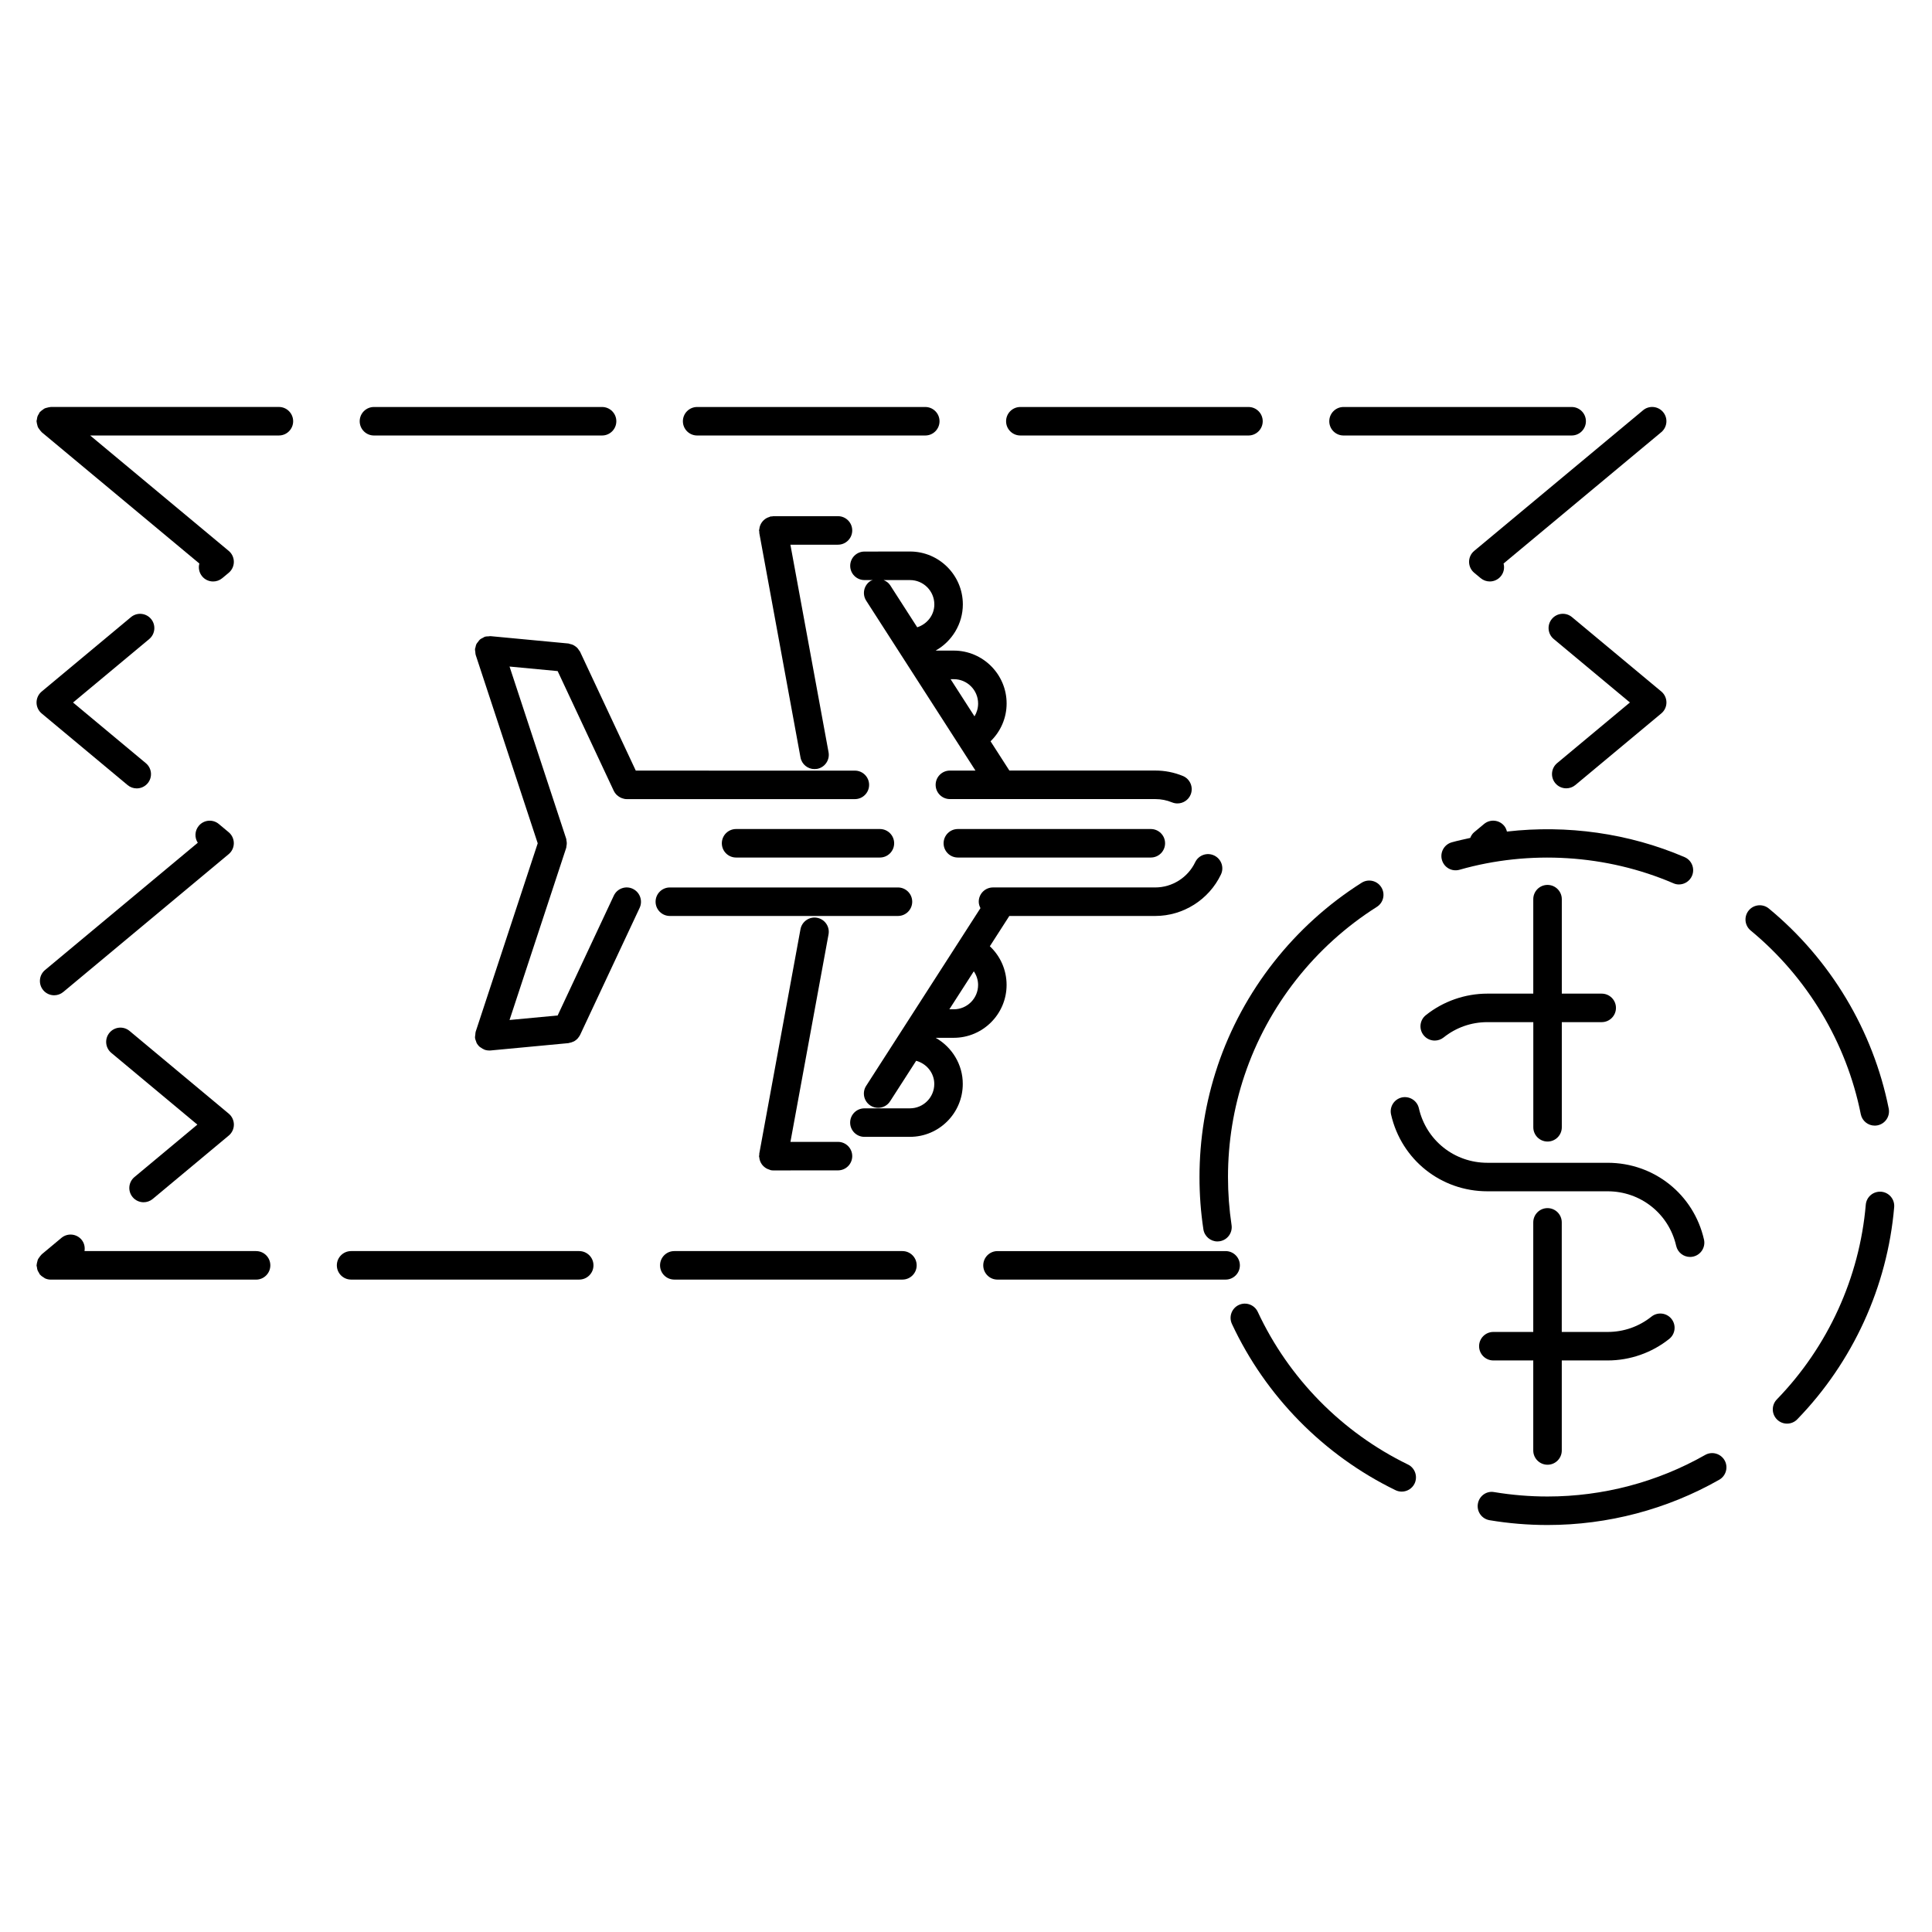
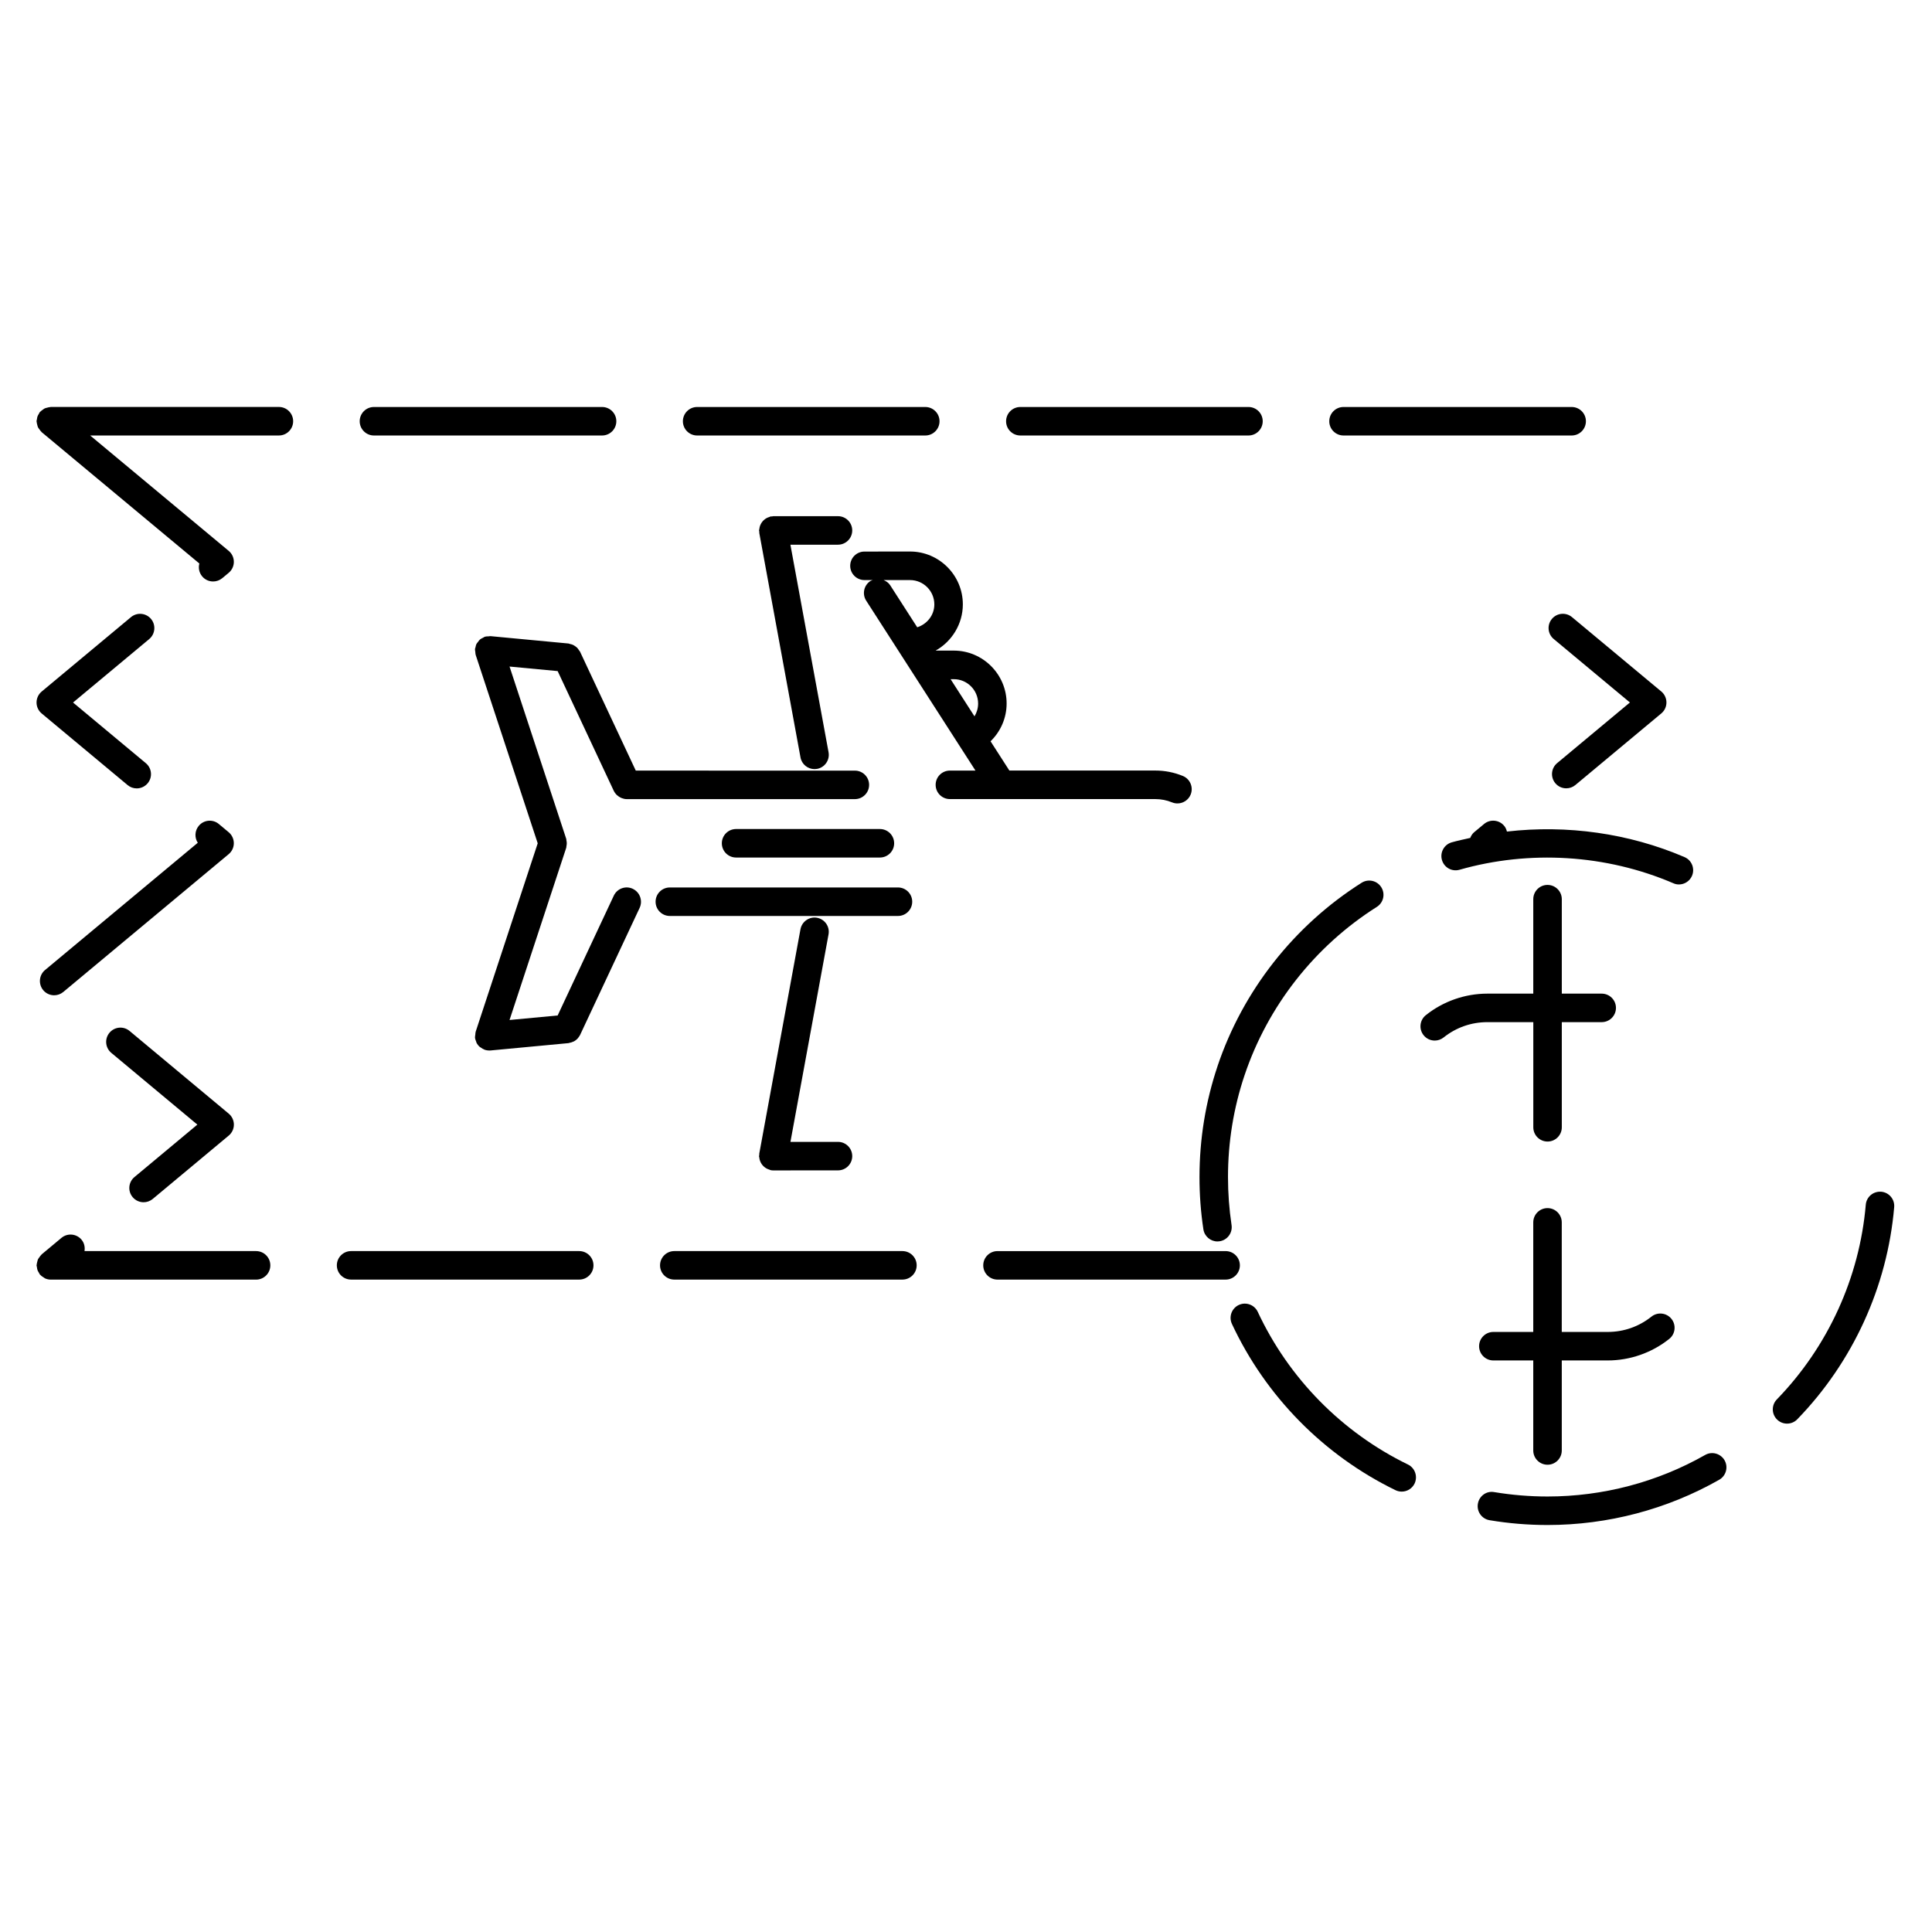
<svg xmlns="http://www.w3.org/2000/svg" fill="#000000" width="800px" height="800px" version="1.1" viewBox="144 144 512 512">
  <g>
    <path d="m381.97 386.74c2.086 0 3.777-1.691 3.777-3.777 0-2.086-1.691-3.777-3.777-3.777h-60.457c-2.086 0-3.777 1.691-3.777 3.777 0 2.086 1.691 3.777 3.777 3.777z" />
    <path d="m369.85 284.57c0-2.086-1.691-3.777-3.777-3.777h-17.141c-0.121 0-0.223 0.055-0.336 0.07-0.117 0.012-0.227-0.031-0.344-0.004-0.141 0.023-0.25 0.109-0.383 0.156-0.246 0.074-0.473 0.156-0.695 0.277-0.215 0.117-0.406 0.246-0.594 0.402-0.188 0.152-0.352 0.312-0.504 0.492-0.156 0.191-0.289 0.387-0.406 0.598-0.109 0.211-0.207 0.418-0.281 0.645-0.082 0.242-0.121 0.488-0.152 0.746-0.016 0.137-0.082 0.258-0.082 0.402 0 0.117 0.055 0.215 0.07 0.332 0.012 0.117-0.031 0.227-0.004 0.348l10.918 59.465c0.332 1.824 1.926 3.098 3.715 3.098 0.227 0 0.457-0.02 0.684-0.059 2.055-0.379 3.41-2.348 3.039-4.398l-10.113-55.012h12.605c2.086 0 3.781-1.695 3.781-3.781z" />
    <path d="m345.23 450.79c0.023 0.262 0.07 0.504 0.152 0.742 0.074 0.23 0.168 0.441 0.281 0.648 0.117 0.215 0.242 0.406 0.402 0.594 0.156 0.188 0.324 0.344 0.516 0.504 0.18 0.145 0.371 0.281 0.586 0.395 0.227 0.121 0.457 0.207 0.715 0.289 0.133 0.039 0.238 0.121 0.371 0.145 0.227 0.047 0.453 0.066 0.676 0.066h0.004l17.141-0.012c2.086 0 3.777-1.691 3.777-3.777 0-2.086-1.691-3.777-3.777-3.777l-12.602 0.012 10.098-55c0.379-2.051-0.984-4.019-3.039-4.398-2.035-0.379-4.019 0.984-4.398 3.039l-10.918 59.461c-0.02 0.117 0.016 0.23 0.004 0.348-0.012 0.109-0.07 0.215-0.07 0.332 0 0.133 0.066 0.254 0.082 0.391z" />
    <path d="m311.69 379.54c-1.898-0.891-4.141-0.074-5.027 1.82l-14.879 31.75-12.75 1.199 15.027-45.648c0.047-0.141 0.02-0.281 0.051-0.422 0.051-0.25 0.09-0.5 0.09-0.754 0-0.258-0.035-0.508-0.09-0.754-0.031-0.141-0.004-0.281-0.051-0.422l-15.027-45.668 12.75 1.203 14.879 31.75c0.18 0.383 0.422 0.711 0.707 1.004 0.066 0.07 0.145 0.121 0.223 0.188 0.258 0.23 0.539 0.422 0.848 0.574 0.117 0.055 0.223 0.105 0.344 0.152 0.418 0.156 0.848 0.262 1.301 0.262h0.004 60.457c2.086 0 3.777-1.691 3.777-3.777s-1.691-3.777-3.777-3.777l-58.059-0.004-14.777-31.527c-0.066-0.145-0.191-0.238-0.273-0.367-0.137-0.223-0.277-0.43-0.453-0.621-0.172-0.176-0.352-0.312-0.551-0.449-0.203-0.141-0.395-0.266-0.621-0.367-0.23-0.105-0.473-0.168-0.727-0.215-0.152-0.035-0.281-0.121-0.441-0.137l-20.656-1.949c-0.012 0-0.02 0.004-0.035 0-0.137-0.012-0.277 0.039-0.418 0.047-0.363 0.012-0.727 0.012-1.059 0.121h-0.02c-0.16 0.051-0.273 0.168-0.418 0.238-0.289 0.141-0.586 0.266-0.832 0.473-0.211 0.18-0.359 0.418-0.523 0.641-0.125 0.168-0.281 0.309-0.383 0.492-0.168 0.316-0.242 0.672-0.312 1.027-0.023 0.125-0.102 0.23-0.109 0.363v0.02c-0.02 0.246 0.051 0.504 0.082 0.754 0.031 0.246 0.012 0.508 0.09 0.742v0.02l16.449 49.961-16.449 49.953v0.02c-0.074 0.23-0.059 0.488-0.09 0.734-0.023 0.258-0.102 0.516-0.082 0.762v0.02c0.035 0.383 0.172 0.73 0.309 1.066 0.039 0.09 0.039 0.195 0.086 0.289 0.215 0.43 0.516 0.801 0.863 1.113 0.086 0.074 0.203 0.109 0.293 0.18 0.297 0.215 0.605 0.414 0.953 0.539 0.031 0.012 0.051 0.035 0.082 0.047 0.379 0.125 0.766 0.18 1.148 0.188 0.012 0 0.02 0.004 0.031 0.004h0.004c0.117 0 0.23-0.004 0.352-0.016l20.656-1.945c0.082-0.012 0.141-0.055 0.215-0.066 0.352-0.059 0.684-0.156 1.008-0.309 0.102-0.051 0.195-0.082 0.293-0.125 0.371-0.215 0.711-0.488 0.996-0.82 0.055-0.066 0.09-0.141 0.141-0.211 0.145-0.203 0.309-0.395 0.418-0.629l15.793-33.703c0.871-1.891 0.059-4.144-1.828-5.031z" />
    <path d="m339.07 363.7c-2.086 0-3.777 1.691-3.777 3.777 0 2.086 1.691 3.777 3.777 3.777h38.113c2.086 0 3.777-1.691 3.777-3.777 0-2.086-1.691-3.777-3.777-3.777z" />
-     <path d="m397.84 363.7c-2.086 0-3.777 1.691-3.777 3.777 0 2.086 1.691 3.777 3.777 3.777h51.141c2.086 0 3.777-1.691 3.777-3.777 0-2.086-1.691-3.777-3.777-3.777z" />
    <path d="m373.09 290.17c-2.09 0-3.777 1.691-3.777 3.777 0 2.09 1.691 3.777 3.777 3.777h2.207c-0.207 0.086-0.418 0.117-0.613 0.238-1.754 1.129-2.262 3.465-1.133 5.223l28.957 45.027h-6.777c-2.086 0-3.777 1.691-3.777 3.777 0 2.086 1.691 3.777 3.777 3.777h54.43c1.543 0 3.031 0.293 4.438 0.871 0.473 0.191 0.957 0.281 1.438 0.281 1.484 0 2.898-0.883 3.496-2.344 0.789-1.93-0.133-4.137-2.062-4.934-2.328-0.953-4.781-1.438-7.309-1.438h-38.672l-4.984-7.754c2.672-2.594 4.258-6.168 4.258-10.016 0-7.727-6.289-14.016-14.012-14.016h-4.805c4.324-2.422 7.215-7.07 7.215-12.246 0-7.727-6.281-14.012-14-14.012zm30.121 40.277c0 1.223-0.344 2.387-0.961 3.391l-6.332-9.848h0.84c3.559-0.004 6.453 2.894 6.453 6.457zm-11.602-26.27c0 2.832-1.914 5.219-4.535 6.062l-7.164-11.141c-0.43-0.664-1.059-1.09-1.742-1.371h6.996c3.555-0.004 6.445 2.891 6.445 6.449z" />
-     <path d="m391.94 419.03h4.805c7.723 0 14.012-6.289 14.012-14.012 0-3.953-1.637-7.633-4.438-10.246l5.164-8.031h38.684c7.387 0 14.207-4.312 17.391-10.984 0.902-1.883 0.102-4.137-1.785-5.039-1.898-0.906-4.144-0.098-5.039 1.785-1.941 4.055-6.086 6.68-10.574 6.68h-43.004c-2.086 0-3.777 1.691-3.777 3.777 0 0.625 0.188 1.184 0.453 1.703l-30.293 47.105c-1.129 1.754-0.621 4.09 1.133 5.219 0.629 0.406 1.34 0.598 2.039 0.598 1.246 0 2.457-0.609 3.18-1.738l6.902-10.727c2.762 0.75 4.801 3.219 4.801 6.144 0 3.562-2.891 6.457-6.449 6.457l-12.07 0.004c-2.086 0-3.777 1.691-3.777 3.777 0 2.086 1.691 3.777 3.777 3.777l12.07-0.004c7.723 0 14-6.289 14-14.016 0.02-5.164-2.875-9.801-7.203-12.23zm11.266-14.008c0 3.559-2.898 6.453-6.453 6.453h-1.164l6.481-10.07c0.711 1.051 1.137 2.289 1.137 3.617z" />
    <path d="m414.4 259.41h60.457c2.086 0 3.777-1.691 3.777-3.777 0-2.086-1.691-3.777-3.777-3.777h-60.457c-2.086 0-3.777 1.691-3.777 3.777-0.004 2.086 1.691 3.777 3.777 3.777z" />
    <path d="m500.05 259.41h60.457c2.086 0 3.777-1.691 3.777-3.777 0-2.086-1.691-3.777-3.777-3.777h-60.457c-2.086 0-3.777 1.691-3.777 3.777-0.004 2.086 1.691 3.777 3.777 3.777z" />
    <path d="m243.1 259.41h60.457c2.086 0 3.777-1.691 3.777-3.777 0-2.086-1.691-3.777-3.777-3.777h-60.457c-2.086 0-3.777 1.691-3.777 3.777 0 2.086 1.691 3.777 3.777 3.777z" />
    <path d="m328.75 259.41h60.457c2.086 0 3.777-1.691 3.777-3.777 0-2.086-1.691-3.777-3.777-3.777h-60.457c-2.086 0-3.777 1.691-3.777 3.777 0 2.086 1.691 3.777 3.777 3.777z" />
    <path d="m217.91 251.85h-60.457c-0.055 0-0.105 0.031-0.16 0.031-0.277 0.012-0.539 0.09-0.805 0.16-0.211 0.059-0.422 0.09-0.621 0.18-0.211 0.098-0.383 0.25-0.574 0.387-0.211 0.156-0.43 0.297-0.609 0.492-0.039 0.039-0.098 0.059-0.133 0.105-0.109 0.137-0.152 0.301-0.242 0.449-0.141 0.227-0.281 0.438-0.371 0.695-0.09 0.258-0.121 0.508-0.156 0.77-0.023 0.172-0.105 0.324-0.105 0.504 0 0.059 0.031 0.105 0.035 0.168 0.012 0.266 0.09 0.52 0.156 0.781 0.059 0.215 0.09 0.441 0.188 0.645 0.098 0.207 0.246 0.371 0.379 0.559 0.156 0.215 0.297 0.438 0.5 0.621 0.039 0.039 0.059 0.098 0.105 0.133l41.789 34.809c-0.309 1.148-0.07 2.418 0.742 3.402 0.746 0.898 1.824 1.359 2.906 1.359 0.852 0 1.707-0.289 2.414-0.871l1.719-1.43c0.863-0.719 1.359-1.785 1.359-2.906 0-1.125-0.5-2.188-1.359-2.902l-36.719-30.582h50.02c2.086 0 3.777-1.691 3.777-3.777-0.004-2.086-1.691-3.781-3.777-3.781z" />
    <path d="m472.58 479.33c0-2.086-1.691-3.777-3.777-3.777h-60.457c-2.086 0-3.777 1.691-3.777 3.777s1.691 3.777 3.777 3.777h60.457c2.082 0 3.777-1.691 3.777-3.777z" />
    <path d="m211.86 475.55h-45.465c0.168-1.043-0.059-2.141-0.785-3.019-1.34-1.602-3.723-1.82-5.324-0.484l-5.246 4.375c-0.047 0.039-0.066 0.098-0.105 0.133-0.195 0.18-0.332 0.398-0.488 0.609-0.133 0.191-0.289 0.363-0.383 0.57-0.098 0.203-0.133 0.422-0.188 0.645-0.07 0.262-0.145 0.516-0.156 0.777-0.004 0.059-0.035 0.105-0.035 0.168 0 0.176 0.082 0.328 0.102 0.504 0.035 0.266 0.066 0.523 0.156 0.777 0.09 0.246 0.227 0.457 0.367 0.68 0.098 0.152 0.133 0.316 0.25 0.465 0.035 0.047 0.09 0.059 0.125 0.102 0.262 0.293 0.586 0.516 0.926 0.711 0.117 0.066 0.207 0.168 0.328 0.223 0.465 0.207 0.977 0.328 1.523 0.328h54.402c2.086 0 3.777-1.691 3.777-3.777 0.004-2.098-1.695-3.785-3.781-3.785z" />
    <path d="m383.15 475.55h-60.457c-2.086 0-3.777 1.691-3.777 3.777s1.691 3.777 3.777 3.777h60.457c2.086 0 3.777-1.691 3.777-3.777s-1.691-3.777-3.777-3.777z" />
    <path d="m297.5 475.55h-60.457c-2.086 0-3.777 1.691-3.777 3.777s1.691 3.777 3.777 3.777h60.457c2.086 0 3.777-1.691 3.777-3.777s-1.691-3.777-3.777-3.777z" />
    <path d="m560.59 307.54c-1.605-1.336-3.984-1.125-5.324 0.484-1.34 1.602-1.117 3.984 0.484 5.32l20.191 16.82-19.285 16.07c-1.602 1.336-1.82 3.719-0.484 5.32 0.746 0.898 1.82 1.359 2.902 1.359 0.855 0 1.715-0.289 2.418-0.875l22.773-18.977c0.863-0.719 1.359-1.785 1.359-2.902 0-1.117-0.5-2.188-1.359-2.902z" />
-     <path d="m533.32 292.89c0 1.125 0.5 2.188 1.359 2.902l1.715 1.426c0.711 0.59 1.566 0.875 2.418 0.875 1.082 0 2.156-0.465 2.902-1.359 0.816-0.977 1.055-2.246 0.746-3.394l41.797-34.809c1.602-1.336 1.824-3.719 0.488-5.32-1.344-1.613-3.727-1.82-5.32-0.484l-44.742 37.262c-0.863 0.715-1.363 1.777-1.363 2.902z" />
    <path d="m184.03 308.03c-1.34-1.602-3.719-1.82-5.32-0.484l-23.668 19.723c-0.863 0.719-1.359 1.785-1.359 2.902 0 1.117 0.5 2.188 1.359 2.902l22.777 18.984c0.707 0.59 1.562 0.875 2.414 0.875 1.082 0 2.156-0.465 2.906-1.359 1.336-1.602 1.117-3.984-0.484-5.32l-19.297-16.078 20.184-16.816c1.605-1.344 1.82-3.727 0.488-5.328z" />
    <path d="m155.45 406.4c0.746 0.898 1.824 1.359 2.906 1.359 0.852 0 1.707-0.289 2.414-0.875l43.836-36.527c0.863-0.719 1.359-1.785 1.359-2.902 0-1.117-0.5-2.188-1.359-2.902l-2.609-2.18c-1.605-1.34-3.984-1.125-5.32 0.484-1.09 1.305-1.148 3.133-0.262 4.484l-40.48 33.73c-1.602 1.336-1.816 3.719-0.484 5.328z" />
    <path d="m179.15 461.25c0.746 0.898 1.824 1.359 2.906 1.359 0.852 0 1.707-0.289 2.418-0.875l20.148-16.797c0.863-0.719 1.359-1.785 1.359-2.902s-0.5-2.188-1.359-2.902l-26.289-21.922c-1.605-1.34-3.984-1.125-5.324 0.484-1.336 1.602-1.117 3.984 0.484 5.324l22.809 19.016-16.668 13.895c-1.609 1.336-1.824 3.719-0.484 5.32z" />
    <path d="m543.35 364.37c-0.133-0.539-0.352-1.062-0.734-1.523-1.344-1.605-3.719-1.82-5.324-0.484l-2.621 2.18c-0.504 0.418-0.816 0.953-1.043 1.516-1.637 0.371-3.285 0.711-4.906 1.168-2.004 0.574-3.168 2.664-2.594 4.672 0.57 2 2.629 3.176 4.672 2.594 18.539-5.289 38.875-4.051 56.629 3.57 0.496 0.227 1 0.328 1.496 0.328 1.461 0 2.856-0.855 3.473-2.289 0.82-1.918-0.066-4.141-1.984-4.961-14.766-6.336-31.145-8.598-47.062-6.769z" />
    <path d="m642.54 459.82c-2.121-0.156-3.91 1.367-4.09 3.441-1.656 19.316-10.027 37.645-23.574 51.605-1.457 1.5-1.414 3.891 0.082 5.344 0.734 0.715 1.684 1.066 2.629 1.066 0.984 0 1.977-0.383 2.711-1.148 14.758-15.215 23.875-35.176 25.68-56.219 0.176-2.086-1.363-3.914-3.438-4.09z" />
    <path d="m466.66 426.55c-3.176 9.445-4.781 19.336-4.781 29.371-0.004 4.629 0.336 9.297 1.031 13.859 0.281 1.867 1.895 3.215 3.727 3.215 0.188 0 0.379-0.016 0.57-0.047 2.062-0.312 3.481-2.231 3.168-4.301-0.629-4.191-0.945-8.469-0.945-12.723 0-9.227 1.477-18.305 4.387-26.973 0 0 0-0.004 0.004-0.004 6.168-18.367 18.617-34.215 35.059-44.617 1.762-1.117 2.289-3.449 1.168-5.215-1.117-1.758-3.441-2.293-5.215-1.168-17.898 11.336-31.457 28.59-38.18 48.598 0.008-0.008 0.008 0 0.008 0.004z" />
-     <path d="m640.82 442.3c0.246 0 0.5-0.023 0.742-0.074 2.047-0.406 3.375-2.398 2.969-4.445-4.133-20.688-15.418-39.516-31.773-53.016-1.598-1.316-3.981-1.102-5.32 0.508-1.328 1.613-1.102 3.988 0.508 5.32 15.02 12.398 25.383 29.684 29.176 48.664 0.359 1.805 1.93 3.043 3.699 3.043z" />
    <path d="m517.12 532.11c-17.469-8.496-31.598-22.859-39.801-40.457-0.887-1.891-3.141-2.707-5.023-1.824-1.891 0.883-2.707 3.129-1.824 5.023 8.934 19.16 24.324 34.805 43.348 44.059 0.527 0.258 1.098 0.379 1.648 0.379 1.402 0 2.75-0.781 3.406-2.125 0.898-1.883 0.121-4.144-1.754-5.055z" />
    <path d="m595.88 529.58c-12.672 7.203-27.109 11.008-41.762 11.008h-0.023c-4.727 0-9.465-0.395-14.098-1.164-2.082-0.395-4.012 1.043-4.348 3.098-0.344 2.062 1.043 4.004 3.098 4.348 5.043 0.848 10.207 1.273 15.348 1.273h0.031c15.957 0 31.684-4.144 45.484-11.992 1.812-1.031 2.449-3.34 1.422-5.148-1.035-1.809-3.348-2.457-5.152-1.422z" />
-     <path d="m570.04 452.15h-31.871c-8.75 0-16.219-5.949-18.156-14.465-0.465-2.039-2.519-3.293-4.519-2.848-2.035 0.465-3.309 2.488-2.848 4.519 2.727 11.98 13.227 20.348 25.523 20.348h31.871c8.75 0 16.223 5.945 18.164 14.461 0.398 1.754 1.961 2.938 3.68 2.938 0.281 0 0.559-0.031 0.848-0.098 2.031-0.469 3.305-2.488 2.84-4.523-2.731-11.969-13.234-20.332-25.531-20.332z" />
    <path d="m554.11 532.17c2.086 0 3.777-1.691 3.777-3.777v-23.859h12.156c5.914 0 11.707-2.023 16.32-5.707 1.633-1.301 1.898-3.68 0.594-5.309-1.301-1.629-3.684-1.895-5.309-0.594-3.324 2.648-7.336 4.055-11.609 4.055h-12.156v-29.039c0-2.086-1.691-3.777-3.777-3.777-2.086 0-3.777 1.691-3.777 3.777v29.039h-10.578c-2.086 0-3.777 1.691-3.777 3.777 0 2.086 1.691 3.777 3.777 3.777h10.578v23.859c0 2.086 1.695 3.777 3.781 3.777z" />
    <path d="m554.11 378.51c-2.086 0-3.777 1.691-3.777 3.777v25.035h-12.16c-5.91 0-11.703 2.023-16.312 5.707-1.633 1.301-1.898 3.68-0.594 5.309 0.742 0.938 1.844 1.422 2.953 1.422 0.828 0 1.664-0.273 2.359-0.828 3.324-2.648 7.336-4.055 11.602-4.055h12.16v27.867c0 2.086 1.691 3.777 3.777 3.777 2.086 0 3.777-1.691 3.777-3.777v-27.867h10.574c2.086 0 3.777-1.691 3.777-3.777 0-2.086-1.691-3.777-3.777-3.777h-10.574v-25.035c-0.008-2.086-1.699-3.777-3.785-3.777z" />
  </g>
</svg>